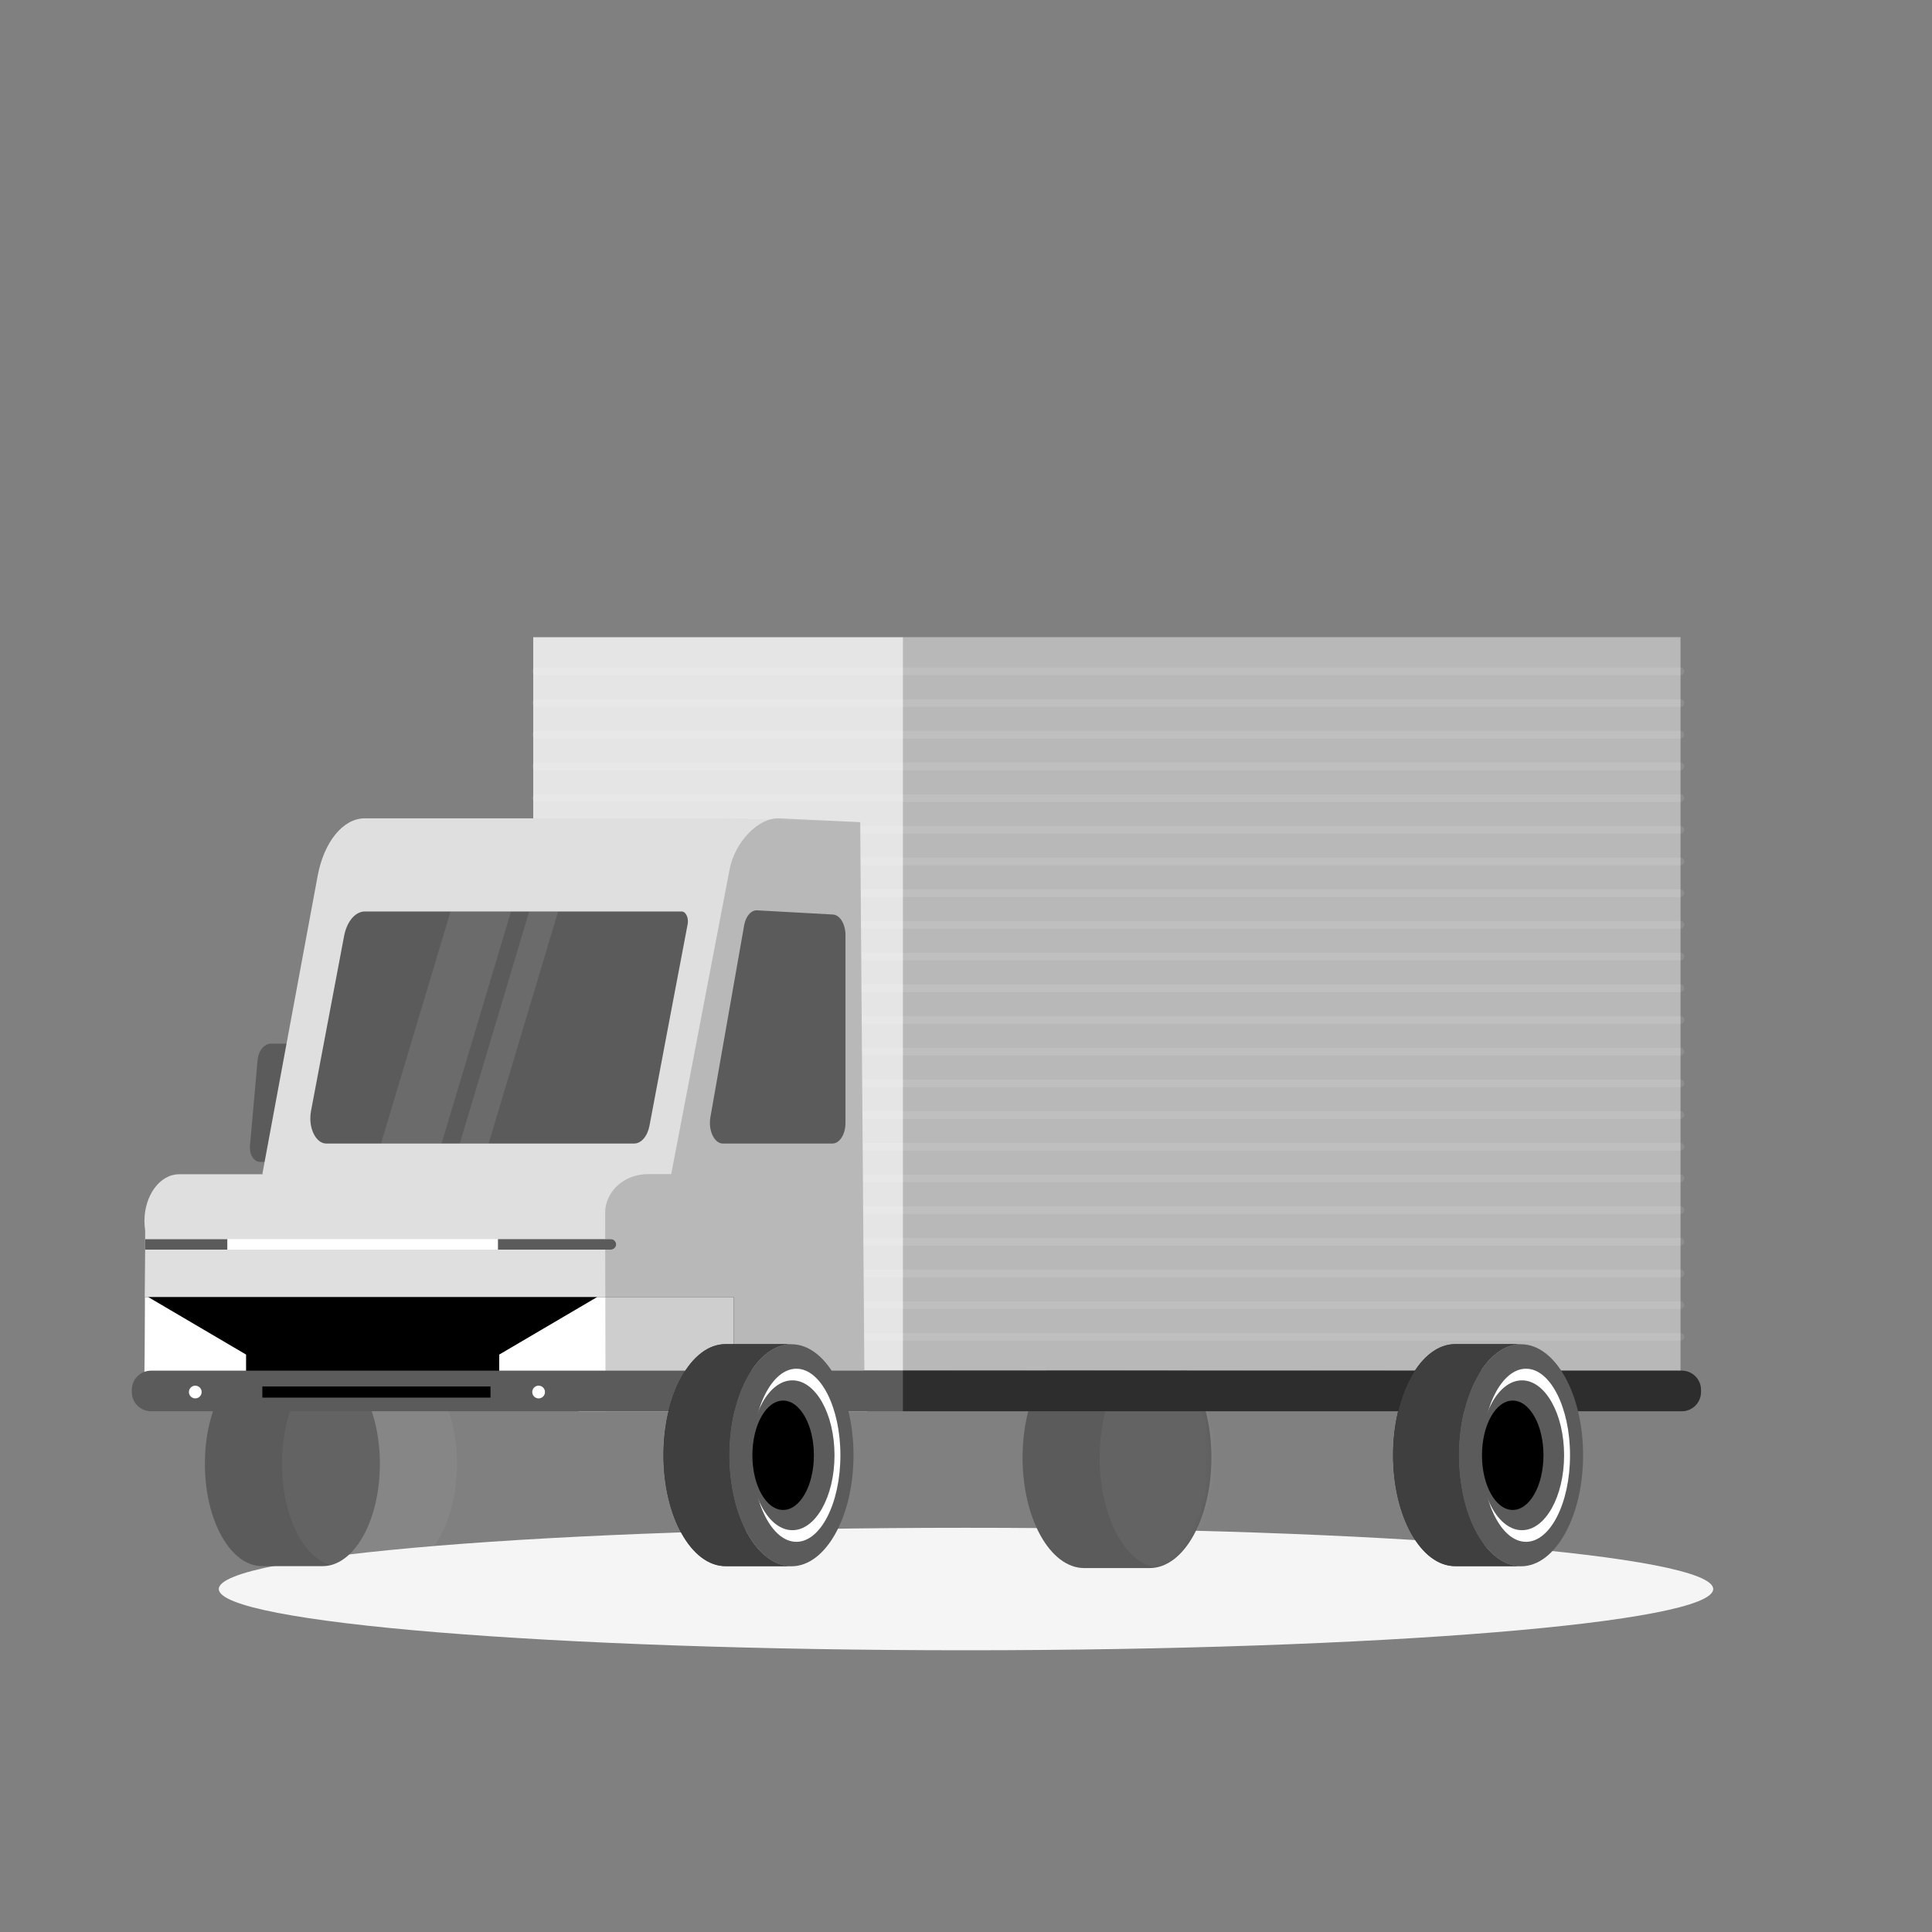
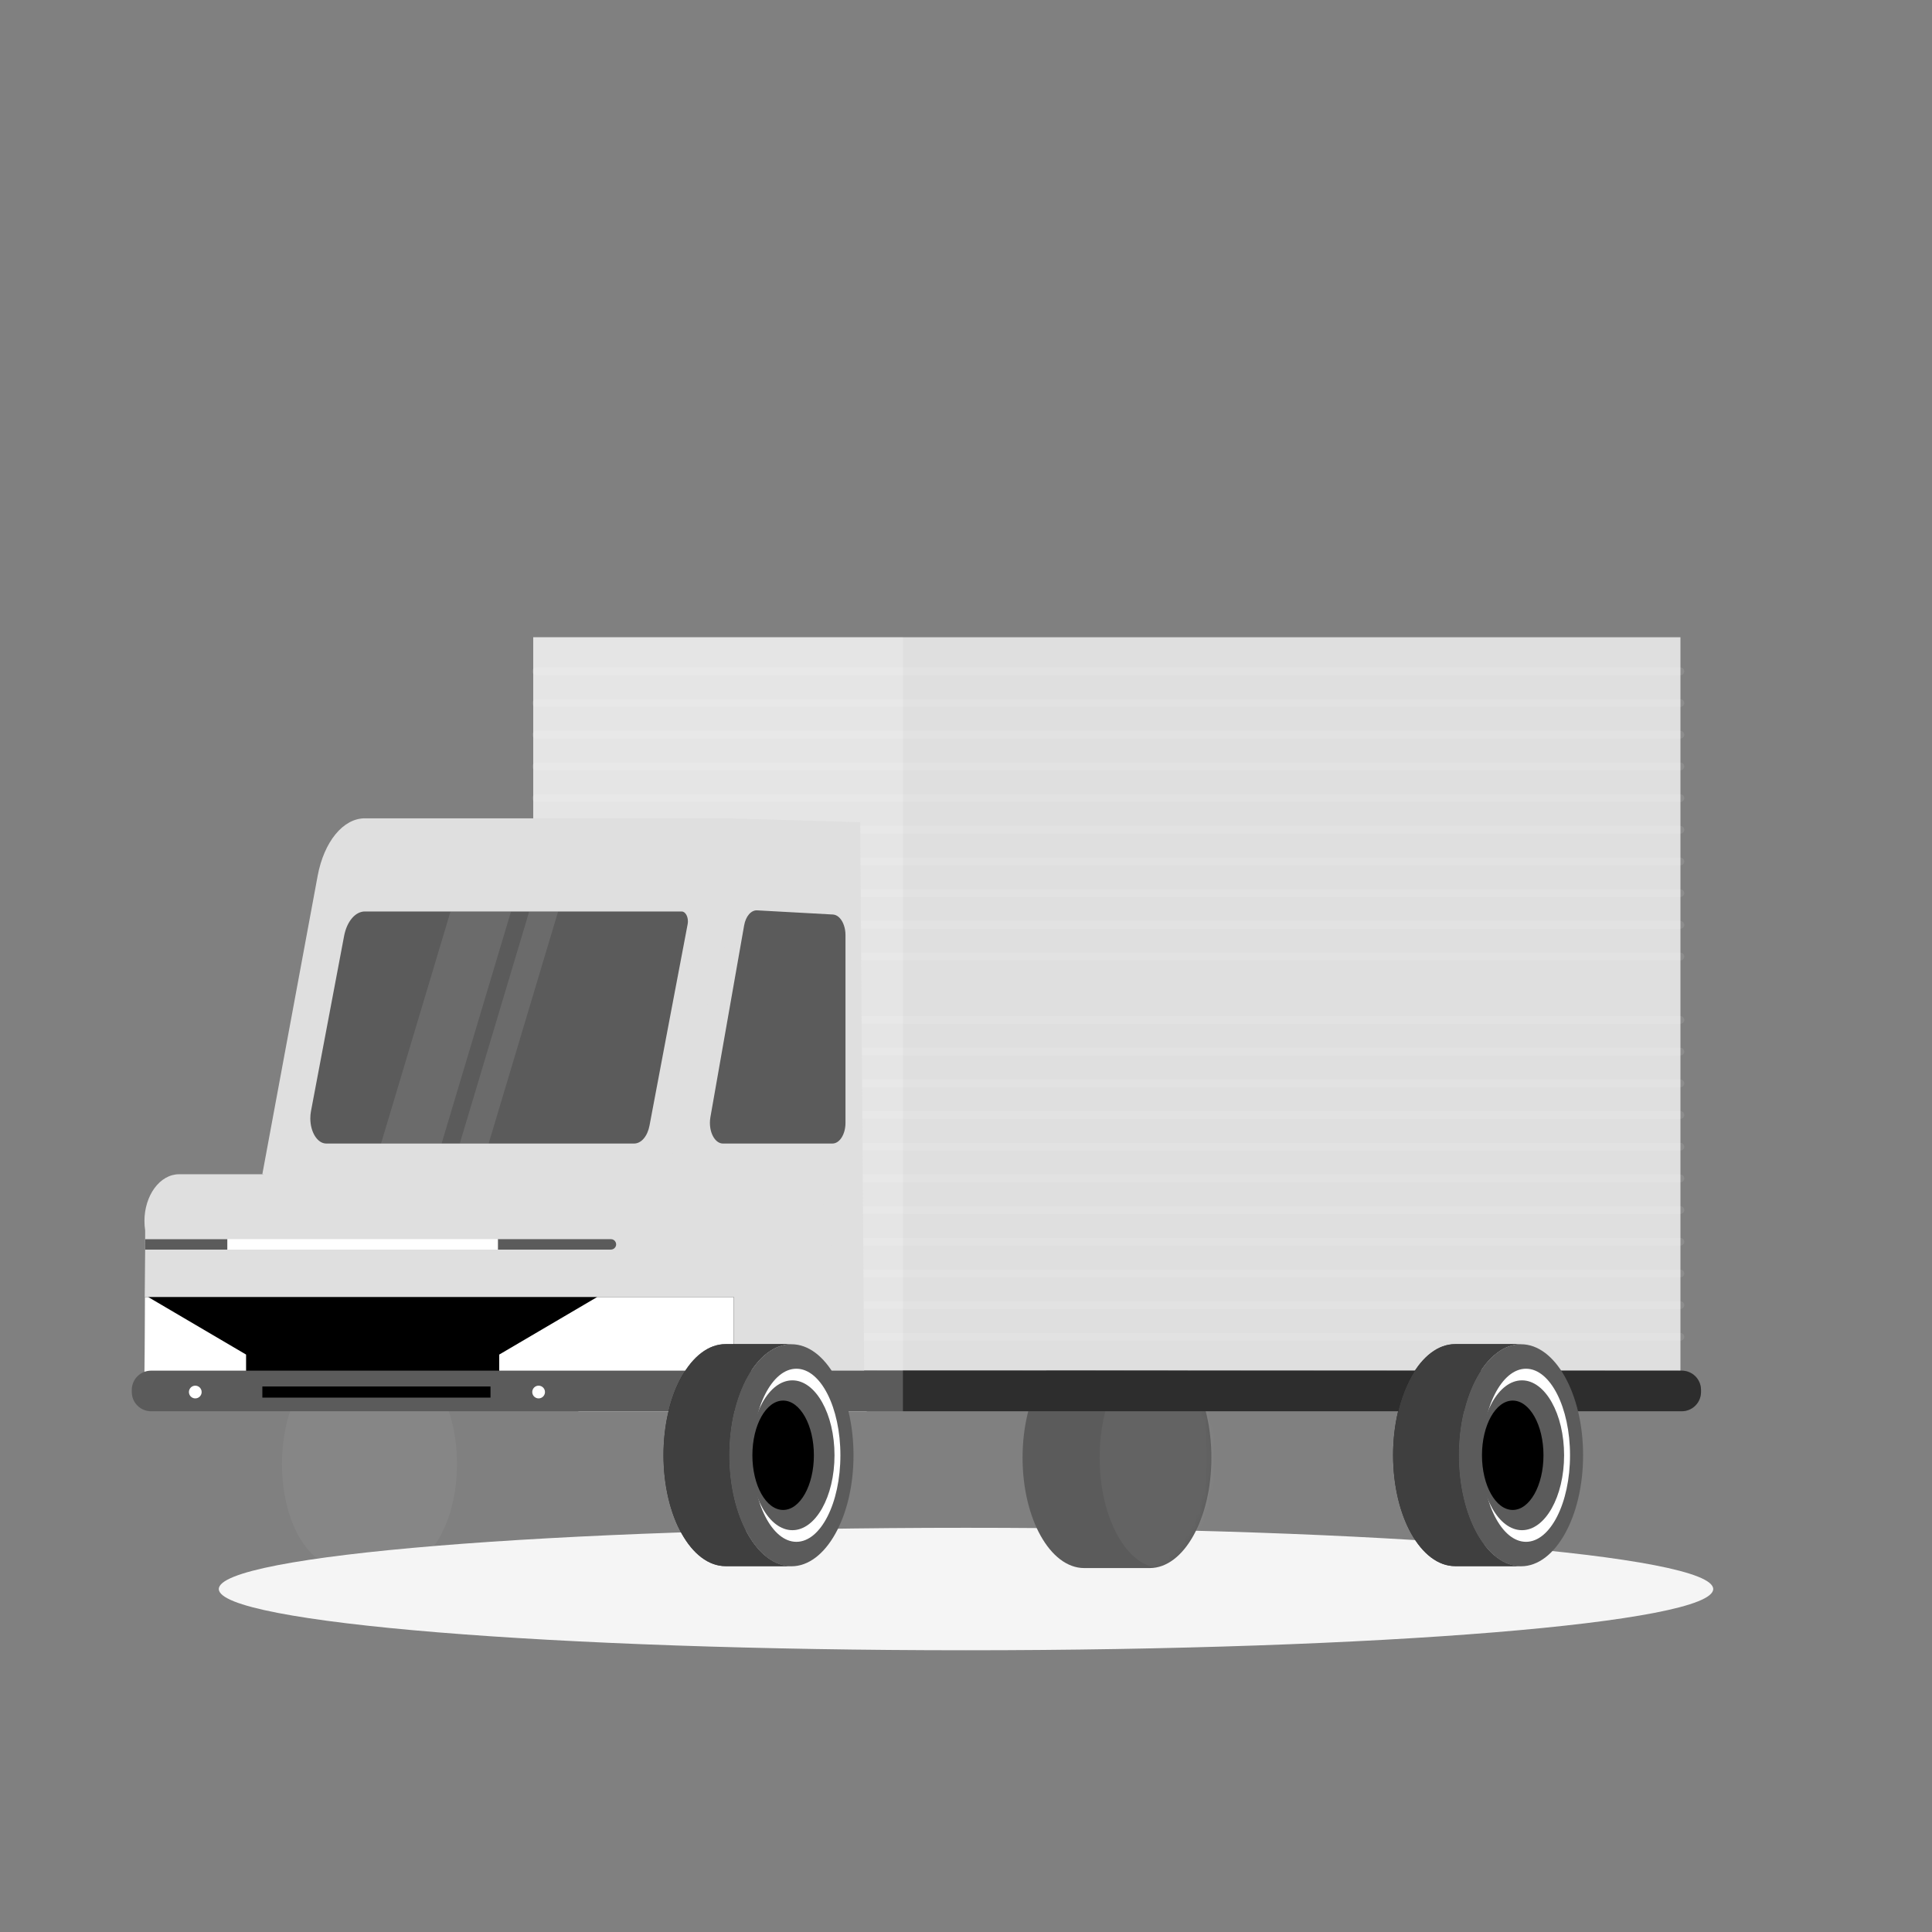
<svg xmlns="http://www.w3.org/2000/svg" width="376" height="376" viewBox="0 0 376 376" fill="none">
  <rect x="0" y="0" width="376" height="376" fill="#808080" stroke="none" />
  <path d="M188.002 321.169C268.314 321.169 333.42 315.834 333.42 309.252C333.42 302.67 268.314 297.334 188.002 297.334C107.691 297.334 42.585 302.67 42.585 309.252C42.585 315.834 107.691 321.169 188.002 321.169Z" fill="#F5F5F5" />
  <path d="M223.759 262.19H211.009C204.371 262.19 199.009 271.812 199.009 283.685C199.009 295.557 204.386 305.172 211.009 305.172H223.759C230.396 305.172 235.759 295.55 235.759 283.685C235.759 271.82 230.396 262.19 223.759 262.19Z" fill="#5B5B5B" />
  <mask id="mask0_197_1635" style="mask-type:luminance" maskUnits="userSpaceOnUse" x="199" y="262" width="37" height="44">
    <path d="M223.76 262.19H211.01C204.372 262.19 199.01 271.813 199.01 283.685C199.01 295.558 204.387 305.173 211.01 305.173H223.76C230.397 305.173 235.76 295.55 235.76 283.685C235.76 271.82 230.397 262.19 223.76 262.19Z" fill="white" />
  </mask>
  <g mask="url(#mask0_197_1635)">
    <path opacity="0.05" d="M238.76 262.19H226.01C219.372 262.19 214.01 271.813 214.01 283.685C214.01 295.558 219.387 305.173 226.01 305.173H238.76C245.397 305.173 250.76 295.55 250.76 283.685C250.76 271.82 245.397 262.19 238.76 262.19Z" fill="white" />
  </g>
  <path d="M327.042 266.795L103.774 266.637V124.025H327.042V266.795Z" fill="#DFDFDF" />
-   <path opacity="0.3" d="M327.042 124.025H175.722V266.787H327.042V124.025Z" fill="#5B5B5B" />
  <path opacity="0.2" d="M175.722 124.025H103.774V269.607H175.722V124.025Z" fill="white" />
  <path opacity="0.1" d="M104.313 130.655H327.041" stroke="white" stroke-width="1.5" stroke-linecap="round" stroke-linejoin="round" />
  <path opacity="0.1" d="M104.313 136.828H327.041" stroke="white" stroke-width="1.5" stroke-linecap="round" stroke-linejoin="round" />
  <path opacity="0.1" d="M104.313 142.992H327.041" stroke="white" stroke-width="1.5" stroke-linecap="round" stroke-linejoin="round" />
  <path opacity="0.1" d="M104.313 149.157H327.041" stroke="white" stroke-width="1.5" stroke-linecap="round" stroke-linejoin="round" />
  <path opacity="0.1" d="M104.313 155.33H327.041" stroke="white" stroke-width="1.5" stroke-linecap="round" stroke-linejoin="round" />
  <path opacity="0.1" d="M104.313 161.495H327.041" stroke="white" stroke-width="1.5" stroke-linecap="round" stroke-linejoin="round" />
  <path opacity="0.1" d="M104.313 167.66H327.041" stroke="white" stroke-width="1.5" stroke-linecap="round" stroke-linejoin="round" />
  <path opacity="0.1" d="M104.313 173.825H327.041" stroke="white" stroke-width="1.5" stroke-linecap="round" stroke-linejoin="round" />
  <path opacity="0.1" d="M104.313 179.998H327.041" stroke="white" stroke-width="1.5" stroke-linecap="round" stroke-linejoin="round" />
  <path opacity="0.1" d="M104.313 186.162H327.041" stroke="white" stroke-width="1.5" stroke-linecap="round" stroke-linejoin="round" />
-   <path opacity="0.1" d="M104.313 192.328H327.041" stroke="white" stroke-width="1.5" stroke-linecap="round" stroke-linejoin="round" />
  <path opacity="0.1" d="M104.313 198.5H327.041" stroke="white" stroke-width="1.5" stroke-linecap="round" stroke-linejoin="round" />
  <path opacity="0.1" d="M104.313 204.665H327.041" stroke="white" stroke-width="1.5" stroke-linecap="round" stroke-linejoin="round" />
  <path opacity="0.1" d="M104.313 210.83H327.041" stroke="white" stroke-width="1.5" stroke-linecap="round" stroke-linejoin="round" />
  <path opacity="0.1" d="M104.313 216.995H327.041" stroke="white" stroke-width="1.5" stroke-linecap="round" stroke-linejoin="round" />
  <path opacity="0.1" d="M104.313 223.167H327.041" stroke="white" stroke-width="1.5" stroke-linecap="round" stroke-linejoin="round" />
  <path opacity="0.1" d="M104.313 229.332H327.041" stroke="white" stroke-width="1.5" stroke-linecap="round" stroke-linejoin="round" />
  <path opacity="0.1" d="M104.313 235.497H327.041" stroke="white" stroke-width="1.5" stroke-linecap="round" stroke-linejoin="round" />
  <path opacity="0.1" d="M104.313 241.67H327.041" stroke="white" stroke-width="1.5" stroke-linecap="round" stroke-linejoin="round" />
  <path opacity="0.1" d="M104.313 247.835H327.041" stroke="white" stroke-width="1.5" stroke-linecap="round" stroke-linejoin="round" />
  <path opacity="0.1" d="M104.313 254H327.041" stroke="white" stroke-width="1.5" stroke-linecap="round" stroke-linejoin="round" />
  <path opacity="0.1" d="M104.313 260.172H327.041" stroke="white" stroke-width="1.5" stroke-linecap="round" stroke-linejoin="round" />
-   <path d="M62.801 264.995H51.004C44.854 264.995 39.874 273.905 39.874 284.9C39.874 295.895 44.854 304.797 51.004 304.797H62.801C68.951 304.797 73.931 295.887 73.931 284.9C73.931 273.912 68.951 264.995 62.801 264.995Z" fill="#5B5B5B" />
  <path opacity="0.05" d="M77.809 264.995H66.004C59.854 264.995 54.874 273.905 54.874 284.9C54.874 295.895 59.854 304.797 66.004 304.797H77.809C83.951 304.797 88.939 295.887 88.939 284.9C88.939 273.912 83.951 264.995 77.809 264.995Z" fill="white" />
-   <path d="M56.241 226.122H50.66C49.566 226.16 48.666 224.99 48.643 223.505C48.628 223.35 48.628 223.194 48.643 223.04L50.143 206.187C50.331 204.455 51.403 203.187 52.693 203.105H58.326C59.413 203.105 60.313 204.252 60.336 205.737C60.336 205.887 60.336 206.037 60.336 206.187L58.836 223.04C58.611 224.75 57.501 226.077 56.241 226.122Z" fill="#5B5B5B" />
  <path d="M61.82 170.457L51.058 228.5L168.23 274.4L167.413 160.01L141.643 159.26H71.053C66.808 159.222 63.065 163.782 61.82 170.457Z" fill="#DFDFDF" />
  <path d="M148.998 179.795C144.626 179.6 140.703 183.185 139.421 188.532L130.556 225.672H113.493L112.563 274.67H168.686" fill="#DFDFDF" />
  <path d="M63.498 222.552C61.781 222.552 60.393 220.347 60.393 217.632C60.393 217.159 60.438 216.687 60.528 216.222L66.971 182.142C67.511 179.315 69.161 177.38 71.028 177.387H132.663C133.331 177.387 133.878 178.242 133.878 179.307C133.88 179.496 133.862 179.685 133.826 179.87C132.476 186.89 128.088 210.147 126.408 219.042C126.018 221.127 124.803 222.552 123.408 222.552H63.498Z" fill="#5B5B5B" />
  <path d="M120.214 237.657C120.213 238.255 120.17 238.851 120.086 239.443L119.764 241.64L119.576 242.938L118.196 252.418L115.946 267.83L115.324 272.113H28.106V267.83L28.166 252.418L28.249 243.2V239.45C27.499 234.5 29.891 229.7 33.536 228.702C33.964 228.586 34.406 228.528 34.849 228.53H113.494C117.206 228.5 120.214 232.61 120.214 237.657Z" fill="#DFDFDF" />
  <path d="M164.546 182V218.532C164.546 220.745 163.414 222.545 162.011 222.552H140.696C139.294 222.552 138.161 220.752 138.161 218.532C138.161 218.171 138.191 217.809 138.251 217.452L144.821 180.102C145.136 178.31 146.186 177.102 147.356 177.17L162.101 177.98C163.466 178.062 164.546 179.84 164.546 182Z" fill="#5B5B5B" />
  <path opacity="0.1" d="M99.454 177.387H87.679L74.156 222.552H85.939L99.454 177.387Z" fill="white" />
  <path opacity="0.1" d="M108.619 177.387H102.994L89.479 222.552H95.097L108.619 177.387Z" fill="white" />
  <path d="M142.812 252.417V267.83H28.122L28.182 252.417H142.812Z" fill="black" />
  <path d="M126.837 252.417H116.232L97.159 263.622V267.83H142.812V252.417H126.837Z" fill="white" />
  <path d="M47.892 263.622V267.83H28.122L28.182 252.417H28.827L47.892 263.622Z" fill="white" />
-   <path opacity="0.3" d="M168.281 274.67L167.411 160.01L151.661 159.26C147.731 159.065 143.194 163.632 142.046 168.927L130.631 228.5H126.184C121.189 228.5 117.769 232.137 117.776 236L117.844 274.685H168.281" fill="#5B5B5B" />
  <path d="M119.921 242.18C119.92 242.322 119.888 242.462 119.829 242.592C119.769 242.721 119.683 242.836 119.576 242.93C119.393 243.1 119.152 243.194 118.901 243.192H28.249V241.152H118.924C119.097 241.153 119.266 241.197 119.417 241.281C119.568 241.365 119.695 241.486 119.786 241.632C119.881 241.799 119.928 241.988 119.921 242.18Z" fill="white" />
  <path d="M44.239 241.16V243.2H28.219L28.226 241.16H44.239Z" fill="#5B5B5B" />
  <path d="M119.921 242.18C119.919 242.322 119.888 242.462 119.828 242.592C119.769 242.721 119.683 242.836 119.576 242.93C119.393 243.1 119.151 243.194 118.901 243.192H96.911V241.152H118.901C119.074 241.153 119.243 241.197 119.394 241.281C119.545 241.365 119.672 241.486 119.764 241.632C119.866 241.797 119.921 241.986 119.921 242.18Z" fill="#5B5B5B" />
  <path d="M331.046 270.5V270.905C331.046 271.899 330.651 272.853 329.948 273.557C329.245 274.26 328.291 274.655 327.296 274.655H29.396C28.402 274.655 27.448 274.26 26.745 273.557C26.041 272.853 25.646 271.899 25.646 270.905V270.5C25.646 269.505 26.041 268.551 26.745 267.848C27.448 267.145 28.402 266.75 29.396 266.75H327.296C328.291 266.75 329.245 267.145 329.948 267.848C330.651 268.551 331.046 269.505 331.046 270.5Z" fill="#5B5B5B" />
  <path d="M95.458 269.833H51.058V272H95.458V269.833Z" fill="black" />
  <path d="M39.243 270.912C39.243 271.157 39.171 271.396 39.035 271.599C38.9 271.802 38.707 271.961 38.481 272.055C38.255 272.149 38.007 272.174 37.767 272.127C37.527 272.079 37.307 271.962 37.133 271.79C36.96 271.618 36.842 271.398 36.793 271.158C36.745 270.919 36.768 270.67 36.861 270.444C36.953 270.218 37.111 270.024 37.313 269.887C37.516 269.75 37.754 269.676 37.998 269.675C38.162 269.674 38.323 269.705 38.474 269.767C38.625 269.829 38.763 269.92 38.878 270.035C38.994 270.15 39.086 270.286 39.148 270.437C39.211 270.588 39.243 270.749 39.243 270.912Z" fill="white" />
  <path d="M106.062 270.912C106.062 271.157 105.989 271.396 105.853 271.6C105.717 271.803 105.524 271.962 105.298 272.056C105.072 272.149 104.823 272.174 104.583 272.126C104.343 272.078 104.122 271.961 103.949 271.787C103.776 271.614 103.658 271.394 103.611 271.154C103.563 270.914 103.587 270.665 103.681 270.439C103.775 270.213 103.933 270.019 104.137 269.883C104.34 269.748 104.58 269.675 104.824 269.675C104.987 269.675 105.148 269.707 105.298 269.769C105.448 269.831 105.585 269.922 105.699 270.037C105.814 270.152 105.906 270.289 105.968 270.439C106.03 270.589 106.062 270.75 106.062 270.912Z" fill="white" />
  <path d="M141.942 283.197C141.942 271.265 147.349 261.59 154.024 261.59H141.207C134.539 261.59 129.132 271.265 129.132 283.197C129.132 295.13 134.539 304.797 141.207 304.797H154.024C147.349 304.82 141.942 295.152 141.942 283.197Z" fill="black" />
  <path opacity="0.7" d="M141.942 283.197C141.942 271.265 147.349 261.59 154.024 261.59H141.207C134.539 261.59 129.132 271.265 129.132 283.197C129.132 295.13 134.539 304.797 141.207 304.797H154.024C147.349 304.82 141.942 295.152 141.942 283.197Z" fill="#5B5B5B" />
  <path d="M154.025 304.827C160.698 304.827 166.107 295.153 166.107 283.22C166.107 271.286 160.698 261.612 154.025 261.612C147.352 261.612 141.942 271.286 141.942 283.22C141.942 295.153 147.352 304.827 154.025 304.827Z" fill="#5B5B5B" />
  <path d="M154.991 300.065C159.721 300.065 163.556 292.523 163.556 283.22C163.556 273.917 159.721 266.375 154.991 266.375C150.26 266.375 146.426 273.917 146.426 283.22C146.426 292.523 150.26 300.065 154.991 300.065Z" fill="white" />
  <path d="M154.211 297.8C158.738 297.8 162.409 291.272 162.409 283.22C162.409 275.168 158.738 268.64 154.211 268.64C149.684 268.64 146.014 275.168 146.014 283.22C146.014 291.272 149.684 297.8 154.211 297.8Z" fill="#5B5B5B" />
  <path d="M152.411 293.862C155.716 293.862 158.396 289.097 158.396 283.22C158.396 277.342 155.716 272.577 152.411 272.577C149.105 272.577 146.426 277.342 146.426 283.22C146.426 289.097 149.105 293.862 152.411 293.862Z" fill="black" />
  <path opacity="0.5" d="M331.047 270.5V270.905C331.047 271.9 330.652 272.853 329.948 273.557C329.245 274.26 328.291 274.655 327.297 274.655H175.722V266.75H327.297C328.291 266.75 329.245 267.145 329.948 267.848C330.652 268.552 331.047 269.505 331.047 270.5Z" fill="black" />
  <path d="M283.939 283.197C283.939 271.265 289.347 261.59 296.014 261.59H283.204C276.529 261.59 271.122 271.265 271.122 283.197C271.122 295.13 276.529 304.797 283.204 304.797H295.999C289.347 304.82 283.939 295.152 283.939 283.197Z" fill="black" />
  <path opacity="0.7" d="M283.939 283.197C283.939 271.265 289.347 261.59 296.014 261.59H283.204C276.529 261.59 271.122 271.265 271.122 283.197C271.122 295.13 276.529 304.797 283.204 304.797H295.999C289.347 304.82 283.939 295.152 283.939 283.197Z" fill="#5B5B5B" />
  <path d="M296.015 304.828C302.688 304.828 308.098 295.154 308.098 283.22C308.098 271.287 302.688 261.613 296.015 261.613C289.342 261.613 283.933 271.287 283.933 283.22C283.933 295.154 289.342 304.828 296.015 304.828Z" fill="#5B5B5B" />
  <path d="M296.988 300.065C301.718 300.065 305.553 292.523 305.553 283.22C305.553 273.917 301.718 266.375 296.988 266.375C292.257 266.375 288.423 273.917 288.423 283.22C288.423 292.523 292.257 300.065 296.988 300.065Z" fill="white" />
  <path d="M296.202 297.8C300.73 297.8 304.4 291.272 304.4 283.22C304.4 275.168 300.73 268.64 296.202 268.64C291.675 268.64 288.005 275.168 288.005 283.22C288.005 291.272 291.675 297.8 296.202 297.8Z" fill="#5B5B5B" />
  <path d="M294.402 293.862C297.707 293.862 300.387 289.098 300.387 283.22C300.387 277.342 297.707 272.577 294.402 272.577C291.096 272.577 288.417 277.342 288.417 283.22C288.417 289.098 291.096 293.862 294.402 293.862Z" fill="black" />
</svg>